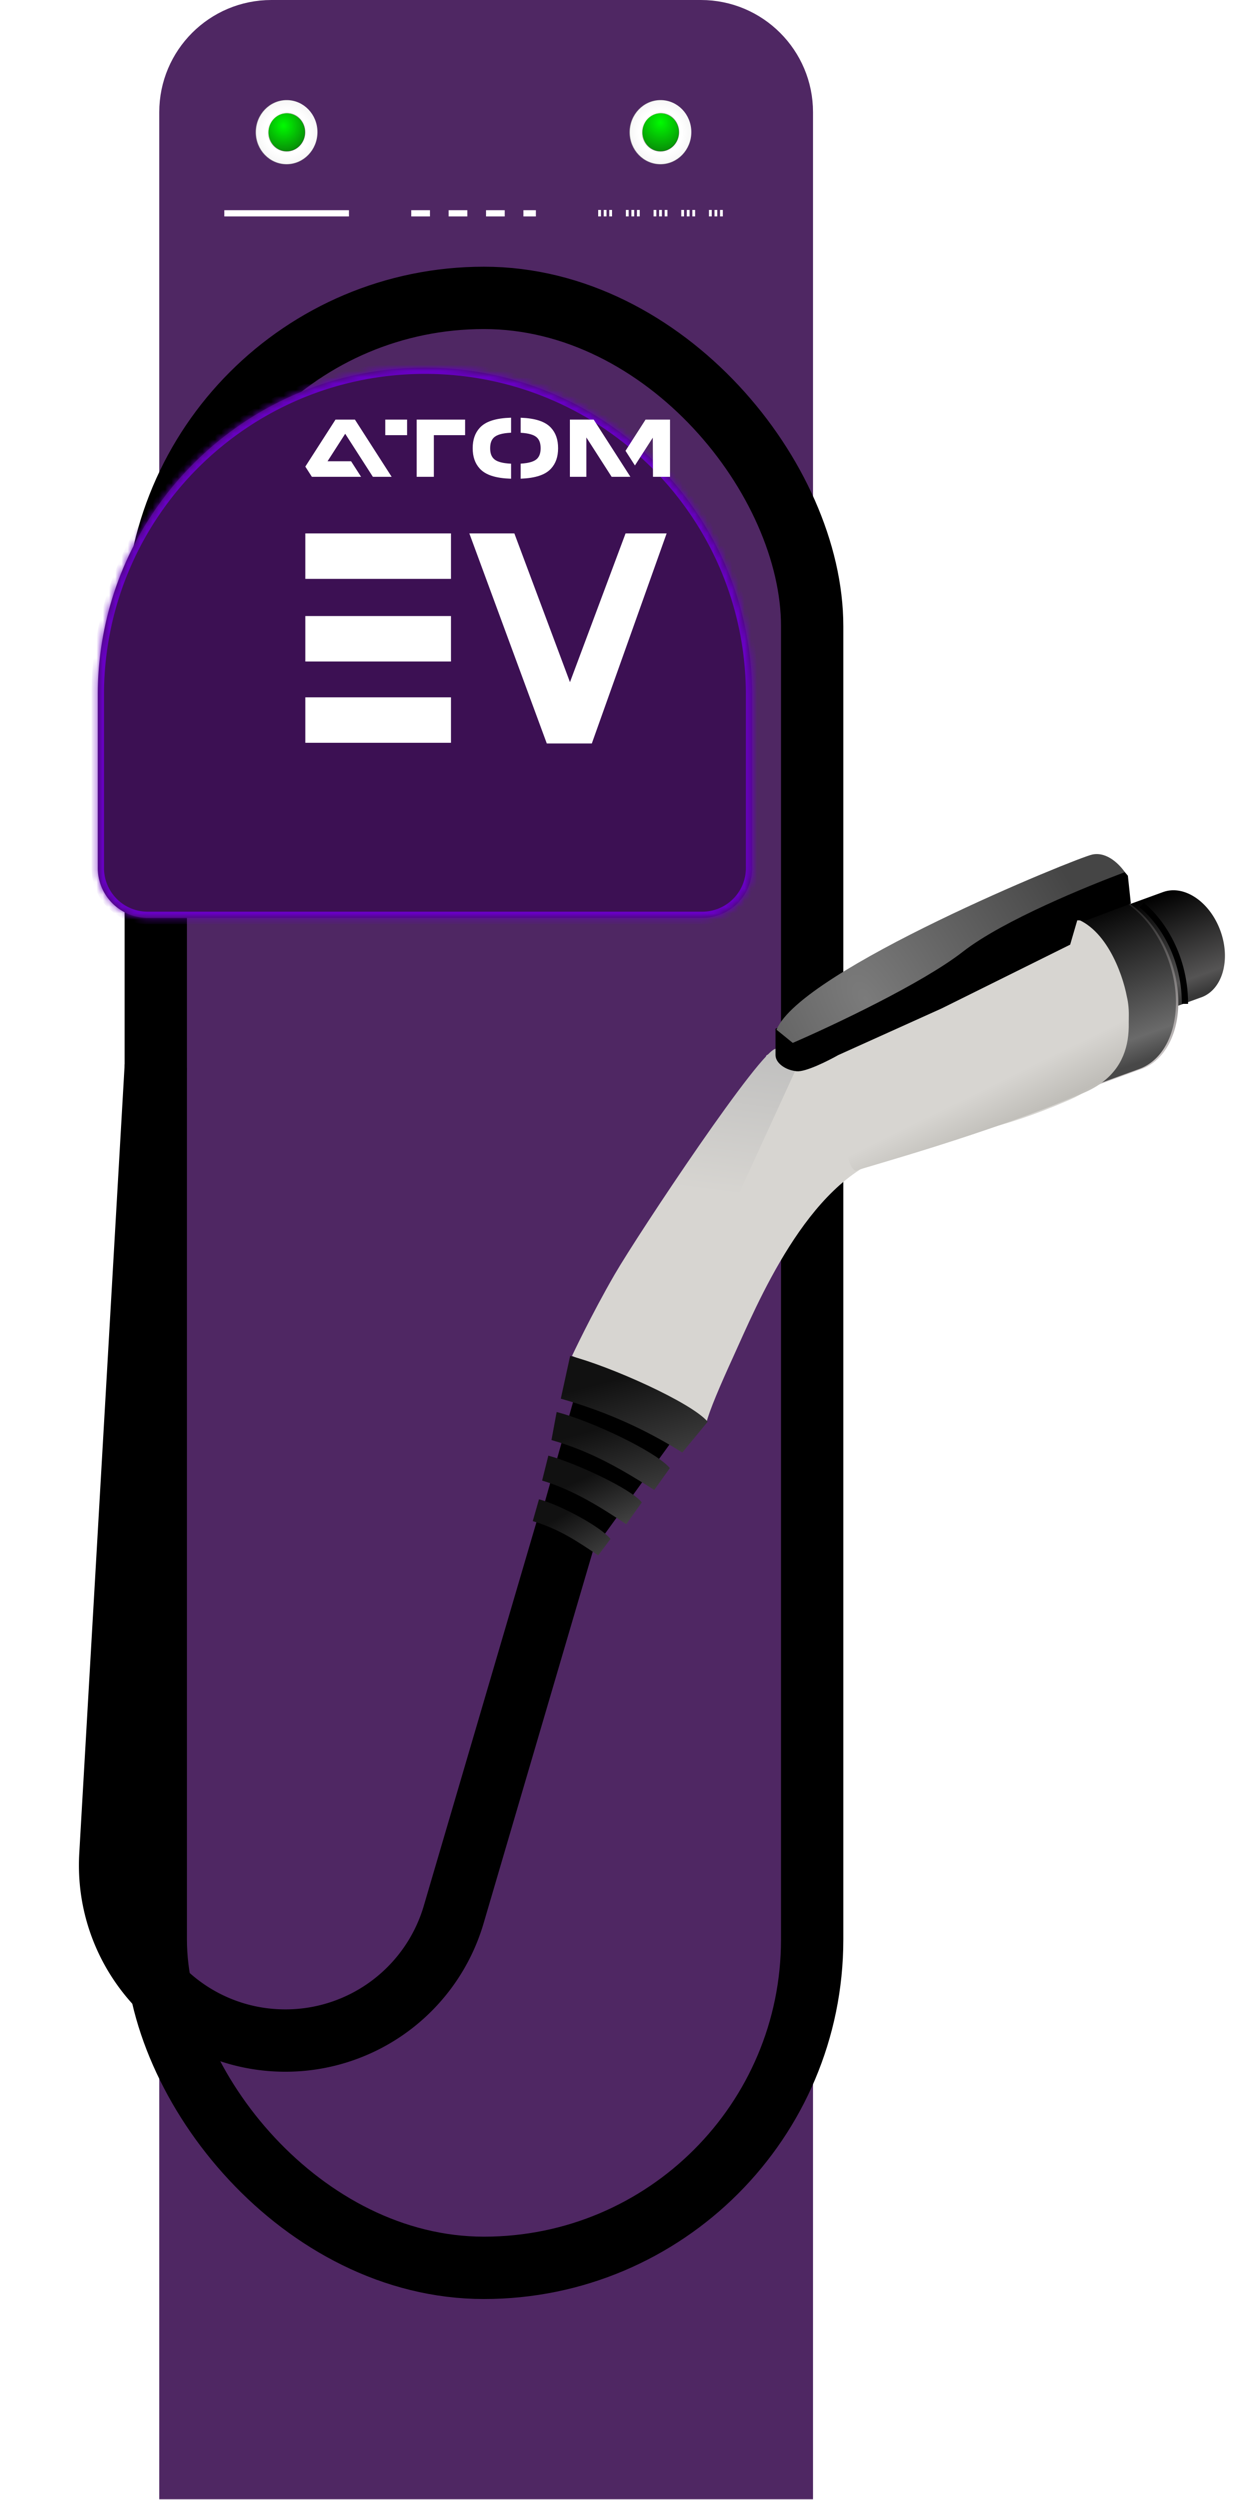
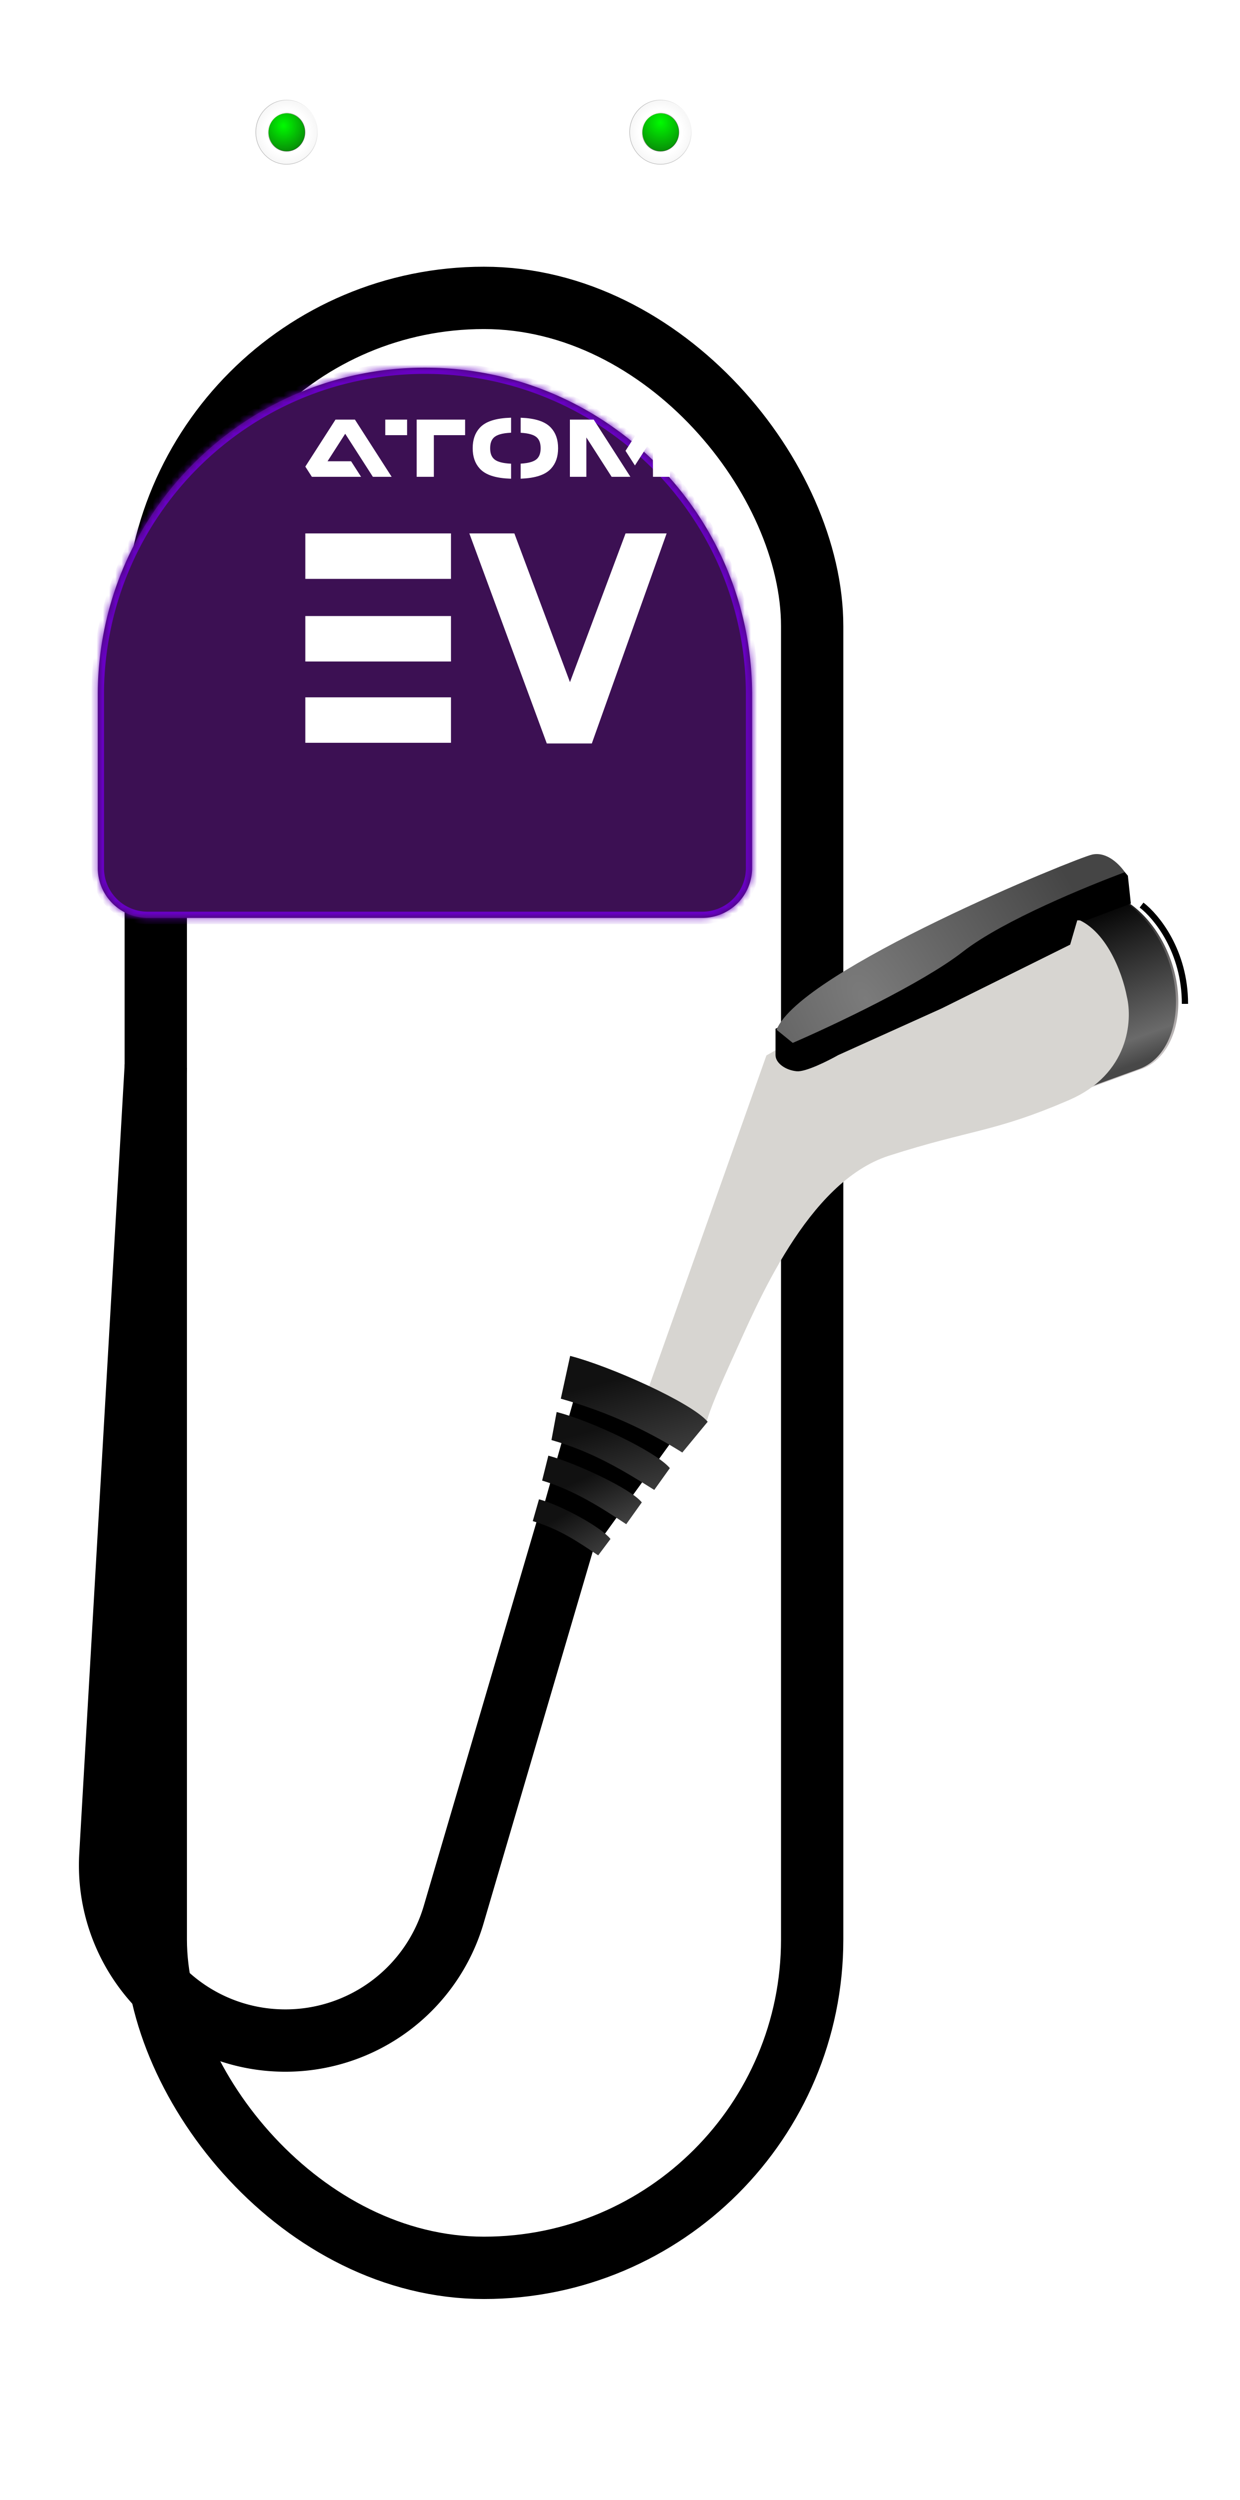
<svg xmlns="http://www.w3.org/2000/svg" width="199" height="401" fill="none">
-   <path fill="#3C1053" d="M25.559 18c0-9.941 8.058-18 18-18h68.917c9.941 0 18 8.059 18 18v382.91H25.559V18Z" opacity=".9" />
  <rect width="105.34" height="316.002" x="25" y="47.783" stroke="url(#a)" stroke-width="10" rx="52.67" />
  <path stroke="#000" stroke-width="10" d="m91 245.203-18.19 61.914a28.142 28.142 0 0 1-27.001 20.209c-16.178 0-29.026-13.608-28.096-29.759L25 171" />
  <g filter="url(#b)">
    <mask id="c" fill="#fff">
      <path fill-rule="evenodd" d="M25.692 101.029c.242-28.79 23.657-52.054 52.504-52.054 28.848 0 52.262 23.264 52.505 52.054h.003v28.212a8 8 0 0 1-8 8H33.691a8 8 0 0 1-8-8v-27.76h-.001l.001-.397v-.055Z" clip-rule="evenodd" />
    </mask>
    <path fill="#3C1053" fill-rule="evenodd" d="M25.692 101.029c.242-28.79 23.657-52.054 52.504-52.054 28.848 0 52.262 23.264 52.505 52.054h.003v28.212a8 8 0 0 1-8 8H33.691a8 8 0 0 1-8-8v-27.76h-.001l.001-.397v-.055Z" clip-rule="evenodd" />
    <path fill="#6800C4" d="M25.692 101.029v1h.991l.009-.991-1-.009Zm105.009 0-1 .009.008.991h.992v-1Zm.003 0h1v-1h-1v1Zm-105.013.452h1v-1h-1v1Zm-.001 0h-1v1h1v-1Zm.001-.397 1 .007v-.007h-1Zm0-.055v-1h-1v1h1Zm1 .009c.239-28.242 23.207-51.063 51.505-51.063v-2c-29.397 0-53.257 23.707-53.504 53.046l2 .017Zm51.505-51.063c28.299 0 51.267 22.82 51.505 51.063l2-.017c-.247-29.34-24.107-53.046-53.505-53.046v2Zm52.505 52.054h.003v-2h-.003v2Zm-.997-1v28.212h2v-28.212h-2Zm0 28.212a7 7 0 0 1-7 7v2a9 9 0 0 0 9-9h-2Zm-7 7H33.691v2h89.013v-2Zm-89.013 0a7 7 0 0 1-7-7h-2a9 9 0 0 0 9 9v-2Zm-7-7v-27.76h-2v27.76h2Zm-1-28.76h-.001v2h.001v-2Zm.999 1 .001-.39-2-.015-.001.405h2Zm.001-.397v-.055h-2v.055h2Zm-1 .945v-2 2Z" mask="url(#c)" />
  </g>
  <path fill="#fff" d="M65.33 67.309h-3.5v2.496h3.5v-2.496Zm-8.37 0h-3.116L49 74.848l1.051 1.636 7.895.002v-.002l-1.602-2.494h-3.778l2.834-4.413 4.44 6.907.002.002h3.013L56.96 67.31Zm9.908 2.496v6.681h2.757v-6.681h5.016v-2.496h-7.773v2.496Zm16.69-2.799v2.415c1.354.077 2.236.35 2.68.833.358.391.525.914.525 1.644 0 .73-.167 1.252-.526 1.643-.443.482-1.325.756-2.68.833v2.415c2.39-.096 3.951-.615 4.87-1.615.766-.834 1.138-1.906 1.138-3.276 0-1.37-.372-2.442-1.137-3.276-.92-1-2.48-1.52-4.87-1.616Zm-4.37 6.534c-.36-.39-.526-.913-.526-1.643 0-.729.167-1.252.526-1.643.46-.5 1.39-.777 2.831-.842V67c-2.476.08-4.083.6-5.022 1.621-.765.834-1.137 1.906-1.137 3.276 0 1.37.372 2.442 1.138 3.276.938 1.021 2.545 1.541 5.021 1.62v-2.412c-1.442-.064-2.372-.34-2.831-.841Zm21.197-1.225 1.511 2.351 2.868-4.464.03 6.284h2.733V67.31h-3.925l-3.217 5.006Zm-5.108-5.006H91.46v9.177h2.643v-6.318l4.056 6.318 3.009-.004-5.892-9.173ZM49 85.563h23.375v7.292H49zm0 13.257h23.375v7.292H49zm0 13.037h23.375v7.292H49zm26.32-26.294h7.226l8.925 23.865 8.924-23.865h6.588l-12.006 33.699h-7.225l-12.431-33.7Z" />
  <path fill="url(#d)" stroke="url(#e)" stroke-width=".1" d="M50.95 21.2c0 2.845-2.218 5.15-4.95 5.15s-4.95-2.305-4.95-5.15c0-2.846 2.218-5.15 4.95-5.15s4.95 2.304 4.95 5.15Z" />
  <path fill="url(#f)" stroke="url(#g)" stroke-width=".1" d="M48.95 21.2c0 1.697-1.323 3.07-2.95 3.07-1.627 0-2.95-1.373-2.95-3.07 0-1.697 1.323-3.07 2.95-3.07 1.627 0 2.95 1.373 2.95 3.07Z" />
  <path fill="url(#h)" stroke="url(#i)" stroke-width=".1" d="M110.95 21.2c0 2.845-2.218 5.15-4.95 5.15s-4.95-2.305-4.95-5.15c0-2.846 2.218-5.15 4.95-5.15s4.95 2.304 4.95 5.15Z" />
  <path fill="url(#j)" stroke="url(#k)" stroke-width=".1" d="M108.95 21.2c0 1.697-1.323 3.07-2.95 3.07-1.627 0-2.95-1.373-2.95-3.07 0-1.697 1.323-3.07 2.95-3.07 1.627 0 2.95 1.373 2.95 3.07Z" />
  <path stroke="#fff" d="M36 34.219h20" />
  <path stroke="#fff" stroke-dasharray="3 3" d="M66 34.219h20" />
  <path fill="#fff" d="M96 33.678h.444v1.04H96zm.889 0h.444v1.04h-.444zm.889 0h.444v1.04h-.444zm2.666 0h.444v1.04h-.444zm.889 0h.444v1.04h-.444zm.889 0h.444v1.04h-.444zm2.667 0h.444v1.04h-.444zm.889 0h.444v1.04h-.444zm.889 0h.444v1.04h-.444zm2.666 0h.444v1.04h-.444zm.889 0h.444v1.04h-.444zm.889 0h.444v1.04h-.444zm2.667 0h.444v1.04h-.444zm.889 0h.444v1.04h-.444zm.889 0H116v1.04h-.444z" />
-   <path fill="url(#l)" fill-rule="evenodd" d="M188.135 161.674a4.223 4.223 0 0 1-.271.099l-.247.09-.005-.014c-3.309.896-7.186-1.847-8.819-6.333-1.632-4.485-.426-9.078 2.684-10.519l-.006-.016.352-.128.032-.011.033-.012 4.759-1.733.001.002c3.387-1.233 7.509 1.547 9.206 6.209 1.697 4.663.326 9.442-3.062 10.675-.057.021-.115.04-.172.059l-4.485 1.632Z" clip-rule="evenodd" />
  <g filter="url(#m)">
    <path stroke="#000" d="M182.204 145.184c2.401 1.84 6.963 7.395 6.963 15.847" />
  </g>
  <path fill="url(#n)" fill-rule="evenodd" d="m175.58 174.25-.03.011-.029.011-.581.211-.01-.027c-5.278 1.408-11.549-3.222-14.265-10.686-2.716-7.463-.889-15.04 4.058-17.355l-.01-.025.459-.167a4.691 4.691 0 0 1 .306-.111l7.481-2.723c5.397-1.964 12.061 2.733 14.885 10.491 2.823 7.759.737 15.64-4.66 17.605l-.166.058-7.438 2.707Z" clip-rule="evenodd" />
  <path fill="url(#o)" fill-rule="evenodd" d="M175.214 174.248a.855.855 0 0 1-.046.017l-.046.017-.565.205-.009-.027c-5.278 1.408-11.549-3.222-14.265-10.686-2.717-7.463-.889-15.041 4.058-17.355l-.009-.025.451-.164a5.145 5.145 0 0 1 .32-.117l7.332-2.668c.047-.019.095-.036.142-.054 5.398-1.964 12.062 2.733 14.886 10.491 2.823 7.758.737 15.64-4.66 17.604l-.085.031-7.504 2.731Z" clip-rule="evenodd" />
  <path fill="#D7D5D1" d="M117.635 217.727c-2.033 4.451-3.804 8.561-4.291 10.565l-3.184-2.766-6.012-3.087 18.849-53.135c13.812-7.908 42.865-23.431 48.585-22.261 5.72 1.17 8.558 9.045 9.262 12.837.921 3.791.357 12.414-9.262 16.574-12.024 5.2-15.762 4.712-28.924 8.937-13.161 4.225-21.163 23.882-25.023 32.336Z" />
-   <path fill="url(#p)" d="M174.02 175.257c-15.408 6.644-35.423 12.024-36.561 12.512-1.137.487-4.07-7.283 3.055-12.512 4.993-3.665 39.244-19.662 39.518-18.362.918 4.358 3.824 14.12-6.012 18.362Z" />
-   <path fill="url(#q)" d="M98.672 204.382c-3.79 6.535-6.873 13.12-6.873 13.12l12.512 5.362 5.687-12.674 17.701-38.594s-1.009-2.874-3.121-3.362c-2.113-.487-22.115 29.613-25.906 36.148Z" />
  <path fill="#000" d="m86.761 243.337 6.012-21.286 16.25 7.474-13.162 18.199-9.1-4.387Z" />
  <path fill="url(#r)" d="M113.573 228.062c-2.6-3.087-15.736-8.937-22.073-10.562l-1.5 6.861c7.475 2.112 13.813 5.064 19.5 8.639l4.073-4.938Z" />
  <path fill="url(#s)" d="M107.5 235.5c-2.268-2.693-12.638-7.583-18.167-9L88.5 231c6.522 1.843 11.538 4.882 16.5 8l2.5-3.5Z" />
  <path fill="url(#t)" d="M103 241c-1.78-2.233-10.662-6.325-15-7.5l-1 4c5.117 1.528 9.607 4.414 13.5 7l2.5-3.5Z" />
  <path fill="url(#u)" d="M97.974 246.867c-1.5-1.905-7.816-5.364-11.474-6.367l-1 3.5c4.314 1.303 7.218 3.294 10.5 5.5l1.974-2.633Z" />
  <path fill="#000" d="M124.459 169.242v-4.224l55.583-25.596.481.48.483.579.477 4.463-7.139 2.687h-1.462l-1.138 3.9-20.636 10.237-16.574 7.474c-1.625.921-5.232 2.73-6.662 2.6-1.788-.162-3.413-1.3-3.413-2.6Z" />
  <path fill="url(#v)" d="m127.222 167.292-2.6-2.112c3.9-9.587 48.26-27.624 50.697-28.111 2.438-.488 4.445 1.749 5.204 2.832-5.796 2.167-19.503 7.697-26.003 12.767-6.499 5.069-20.907 11.862-27.298 14.624Z" />
  <defs>
    <linearGradient id="e" x1="33.5" x2="50.735" y1="25.879" y2="18.08" gradientUnits="userSpaceOnUse">
      <stop stop-color="#fff" />
      <stop offset="1" stop-opacity="0" />
    </linearGradient>
    <linearGradient id="g" x1="43.5" x2="48.155" y1="19.64" y2="23.619" gradientUnits="userSpaceOnUse">
      <stop stop-color="#FFEFEF" />
      <stop offset="1" stop-opacity=".3" />
    </linearGradient>
    <linearGradient id="i" x1="93.5" x2="110.735" y1="25.879" y2="18.08" gradientUnits="userSpaceOnUse">
      <stop stop-color="#fff" />
      <stop offset="1" stop-opacity="0" />
    </linearGradient>
    <linearGradient id="k" x1="103.5" x2="108.155" y1="19.64" y2="23.619" gradientUnits="userSpaceOnUse">
      <stop stop-color="#FFEFEF" />
      <stop offset="1" stop-opacity=".3" />
    </linearGradient>
    <linearGradient id="l" x1="180.981" x2="186.928" y1="145.16" y2="161.5" gradientUnits="userSpaceOnUse">
      <stop />
      <stop offset=".837" stop-color="#555454" />
      <stop offset="1" stop-color="#383838" />
    </linearGradient>
    <linearGradient id="n" x1="163.932" x2="173.828" y1="146.673" y2="173.863" gradientUnits="userSpaceOnUse">
      <stop />
      <stop offset="1" stop-color="#CBC6C6" />
    </linearGradient>
    <linearGradient id="o" x1="163.55" x2="173.446" y1="146.676" y2="173.865" gradientUnits="userSpaceOnUse">
      <stop offset=".096" />
      <stop offset=".865" stop-color="#6A6A6A" />
      <stop offset="1" stop-color="#484848" />
    </linearGradient>
    <linearGradient id="p" x1="170.401" x2="177.485" y1="168.518" y2="182.923" gradientUnits="userSpaceOnUse">
      <stop stop-color="#D7D5D1" />
      <stop offset="0" stop-color="#D7D5D1" />
      <stop offset=".446" stop-color="#BFBDB8" />
      <stop offset=".952" stop-color="#F2F0EC" />
    </linearGradient>
    <linearGradient id="q" x1="122.582" x2="118.778" y1="162.54" y2="191.884" gradientUnits="userSpaceOnUse">
      <stop stop-color="#BABABA" />
      <stop offset="1" stop-color="#D7D5D1" />
    </linearGradient>
    <linearGradient id="r" x1="96" x2="102" y1="222" y2="244" gradientUnits="userSpaceOnUse">
      <stop stop-color="#111" />
      <stop offset="1" stop-color="#585858" />
    </linearGradient>
    <linearGradient id="s" x1="96.5" x2="102" y1="229" y2="248.5" gradientUnits="userSpaceOnUse">
      <stop stop-color="#111" />
      <stop offset="1" stop-color="#585858" />
    </linearGradient>
    <linearGradient id="t" x1="94" x2="99.5" y1="237" y2="249.5" gradientUnits="userSpaceOnUse">
      <stop stop-color="#111" />
      <stop offset="1" stop-color="#585858" />
    </linearGradient>
    <linearGradient id="u" x1="89.5" x2="96" y1="243.5" y2="255.5" gradientUnits="userSpaceOnUse">
      <stop stop-color="#111" />
      <stop offset="1" stop-color="#585858" />
    </linearGradient>
    <radialGradient id="a" cx="0" cy="0" r="1" gradientTransform="matrix(-118.287 -126.515 124.34 -116.253 72.619 238.006)" gradientUnits="userSpaceOnUse">
      <stop />
      <stop offset="1" />
    </radialGradient>
    <radialGradient id="d" cx="0" cy="0" r="1" gradientTransform="matrix(1.582 4.934 -4.781 1.532 46 21.2)" gradientUnits="userSpaceOnUse">
      <stop offset=".066" stop-color="#929191" />
      <stop offset=".182" stop-color="#747474" />
      <stop offset=".243" stop-color="#C3C3C3" />
      <stop offset=".352" stop-color="#B2B1B1" />
      <stop offset=".385" stop-color="#949494" />
      <stop offset=".435" stop-color="#949494" />
      <stop offset=".455" stop-color="#D1D1D1" />
      <stop offset=".57" stop-color="#D9D9D9" />
      <stop offset=".604" stop-color="#fff" />
      <stop offset=".685" stop-color="#fff" />
      <stop offset=".973" stop-color="#F7F7F7" />
      <stop offset=".989" stop-color="#fff" />
      <stop offset="1" stop-color="#fff" />
    </radialGradient>
    <radialGradient id="f" cx="0" cy="0" r="1" gradientTransform="matrix(.5 4.68 -4.504 .481 45.5 20.16)" gradientUnits="userSpaceOnUse">
      <stop stop-color="#00FB00" />
      <stop offset="1" stop-color="#097F09" />
    </radialGradient>
    <radialGradient id="h" cx="0" cy="0" r="1" gradientTransform="matrix(1.582 4.934 -4.781 1.532 106 21.2)" gradientUnits="userSpaceOnUse">
      <stop offset=".066" stop-color="#929191" />
      <stop offset=".085" stop-color="#7A7979" />
      <stop offset=".182" stop-color="#A0A0A0" />
      <stop offset=".243" stop-color="#7E7E7E" />
      <stop offset=".352" stop-color="#5F5F5F" />
      <stop offset=".385" stop-color="#949494" />
      <stop offset=".435" stop-color="#949494" />
      <stop offset=".455" stop-color="#C2BCBC" />
      <stop offset=".57" stop-color="#D9D9D9" />
      <stop offset=".604" stop-color="#fff" />
      <stop offset=".685" stop-color="#fff" />
      <stop offset=".973" stop-color="#F7F7F7" />
      <stop offset=".989" stop-color="#fff" />
      <stop offset="1" stop-color="#fff" />
    </radialGradient>
    <radialGradient id="j" cx="0" cy="0" r="1" gradientTransform="matrix(1 5.2 -5.015 .964 106 19.64)" gradientUnits="userSpaceOnUse">
      <stop stop-color="#00FB00" />
      <stop offset="1" stop-color="#097F09" />
    </radialGradient>
    <radialGradient id="v" cx="0" cy="0" r="1" gradientTransform="matrix(32.655 -18.969 35.005 60.261 138.984 160.311)" gradientUnits="userSpaceOnUse">
      <stop stop-color="#7B7B7B" />
      <stop offset="1" stop-color="#454545" />
    </radialGradient>
    <filter id="b" width="135.014" height="118.266" x=".69" y="43.975" color-interpolation-filters="sRGB" filterUnits="userSpaceOnUse">
      <feFlood flood-opacity="0" result="BackgroundImageFix" />
      <feColorMatrix in="SourceAlpha" result="hardAlpha" values="0 0 0 0 0 0 0 0 0 0 0 0 0 0 0 0 0 0 127 0" />
      <feOffset dx="-10" dy="10" />
      <feGaussianBlur stdDeviation="7.5" />
      <feComposite in2="hardAlpha" operator="out" />
      <feColorMatrix values="0 0 0 0 0 0 0 0 0 0 0 0 0 0 0 0 0 0 0.55 0" />
      <feBlend in2="BackgroundImageFix" result="effect1_dropShadow_441_26419" />
      <feBlend in="SourceGraphic" in2="effect1_dropShadow_441_26419" result="shape" />
    </filter>
    <filter id="m" width="15.767" height="24.244" x="178.9" y="140.787" color-interpolation-filters="sRGB" filterUnits="userSpaceOnUse">
      <feFlood flood-opacity="0" result="BackgroundImageFix" />
      <feColorMatrix in="SourceAlpha" result="hardAlpha" values="0 0 0 0 0 0 0 0 0 0 0 0 0 0 0 0 0 0 127 0" />
      <feOffset dx="1" />
      <feGaussianBlur stdDeviation="2" />
      <feComposite in2="hardAlpha" operator="out" />
      <feColorMatrix values="0 0 0 0 0 0 0 0 0 0 0 0 0 0 0 0 0 0 1 0" />
      <feBlend in2="BackgroundImageFix" result="effect1_dropShadow_441_26419" />
      <feBlend in="SourceGraphic" in2="effect1_dropShadow_441_26419" result="shape" />
    </filter>
  </defs>
</svg>